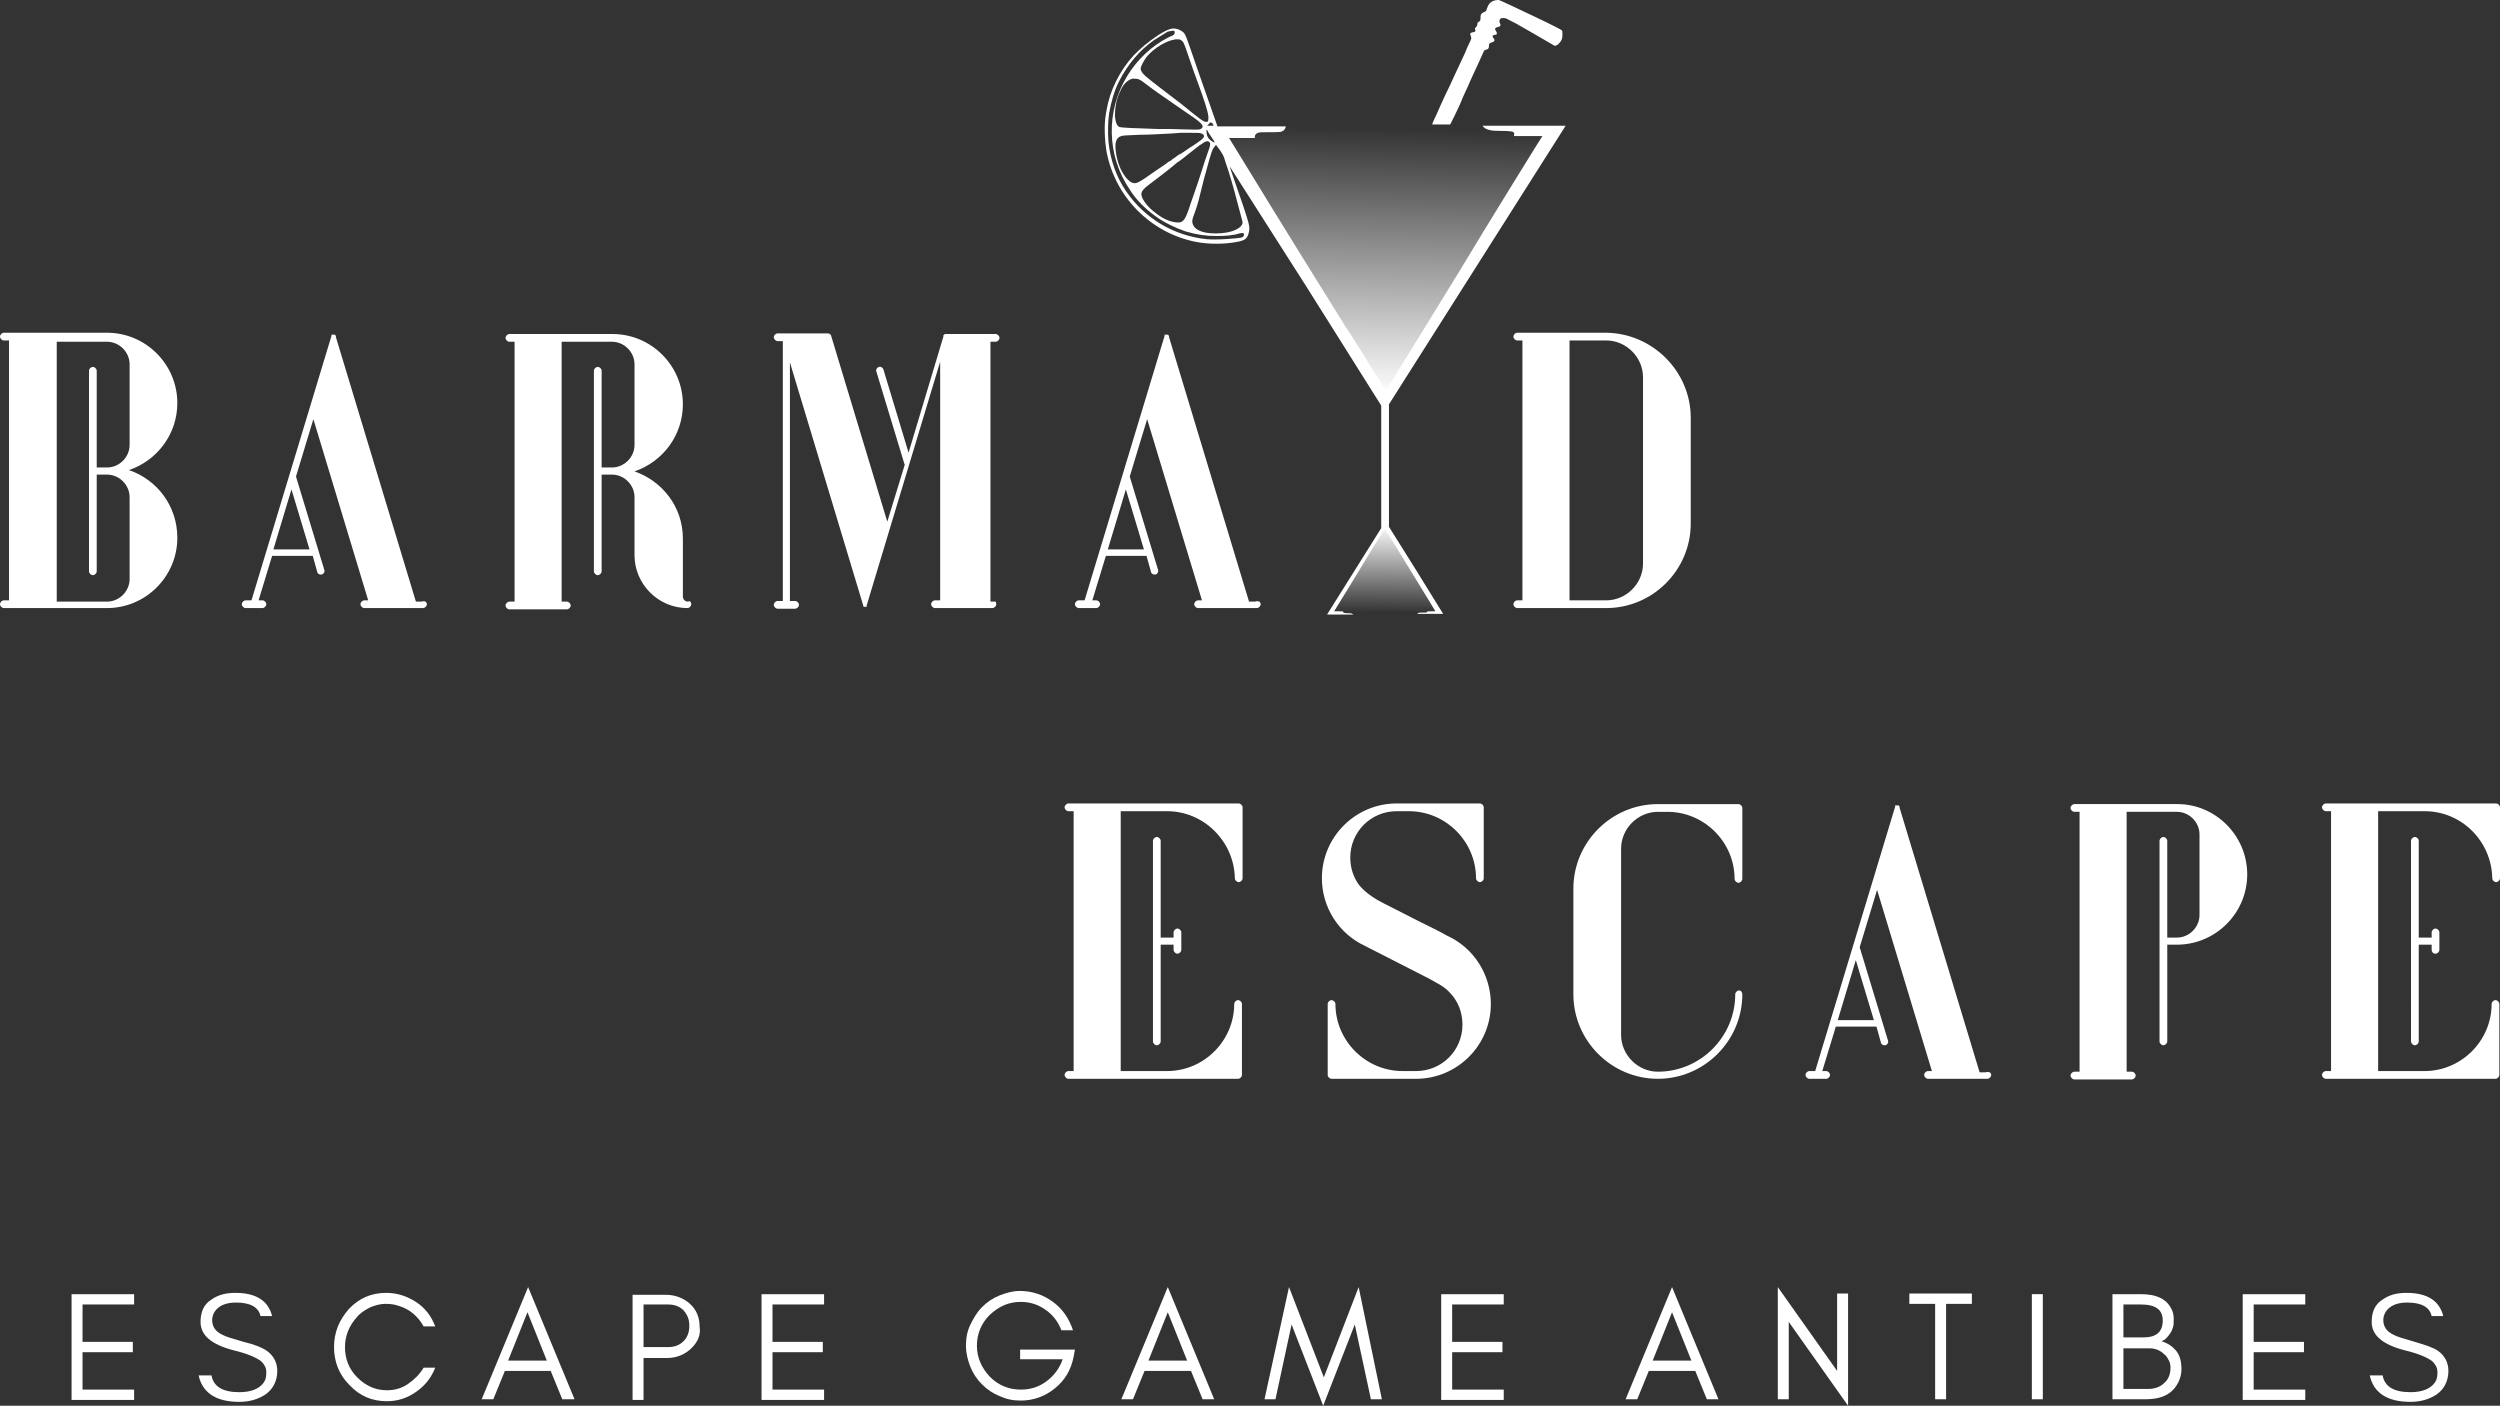
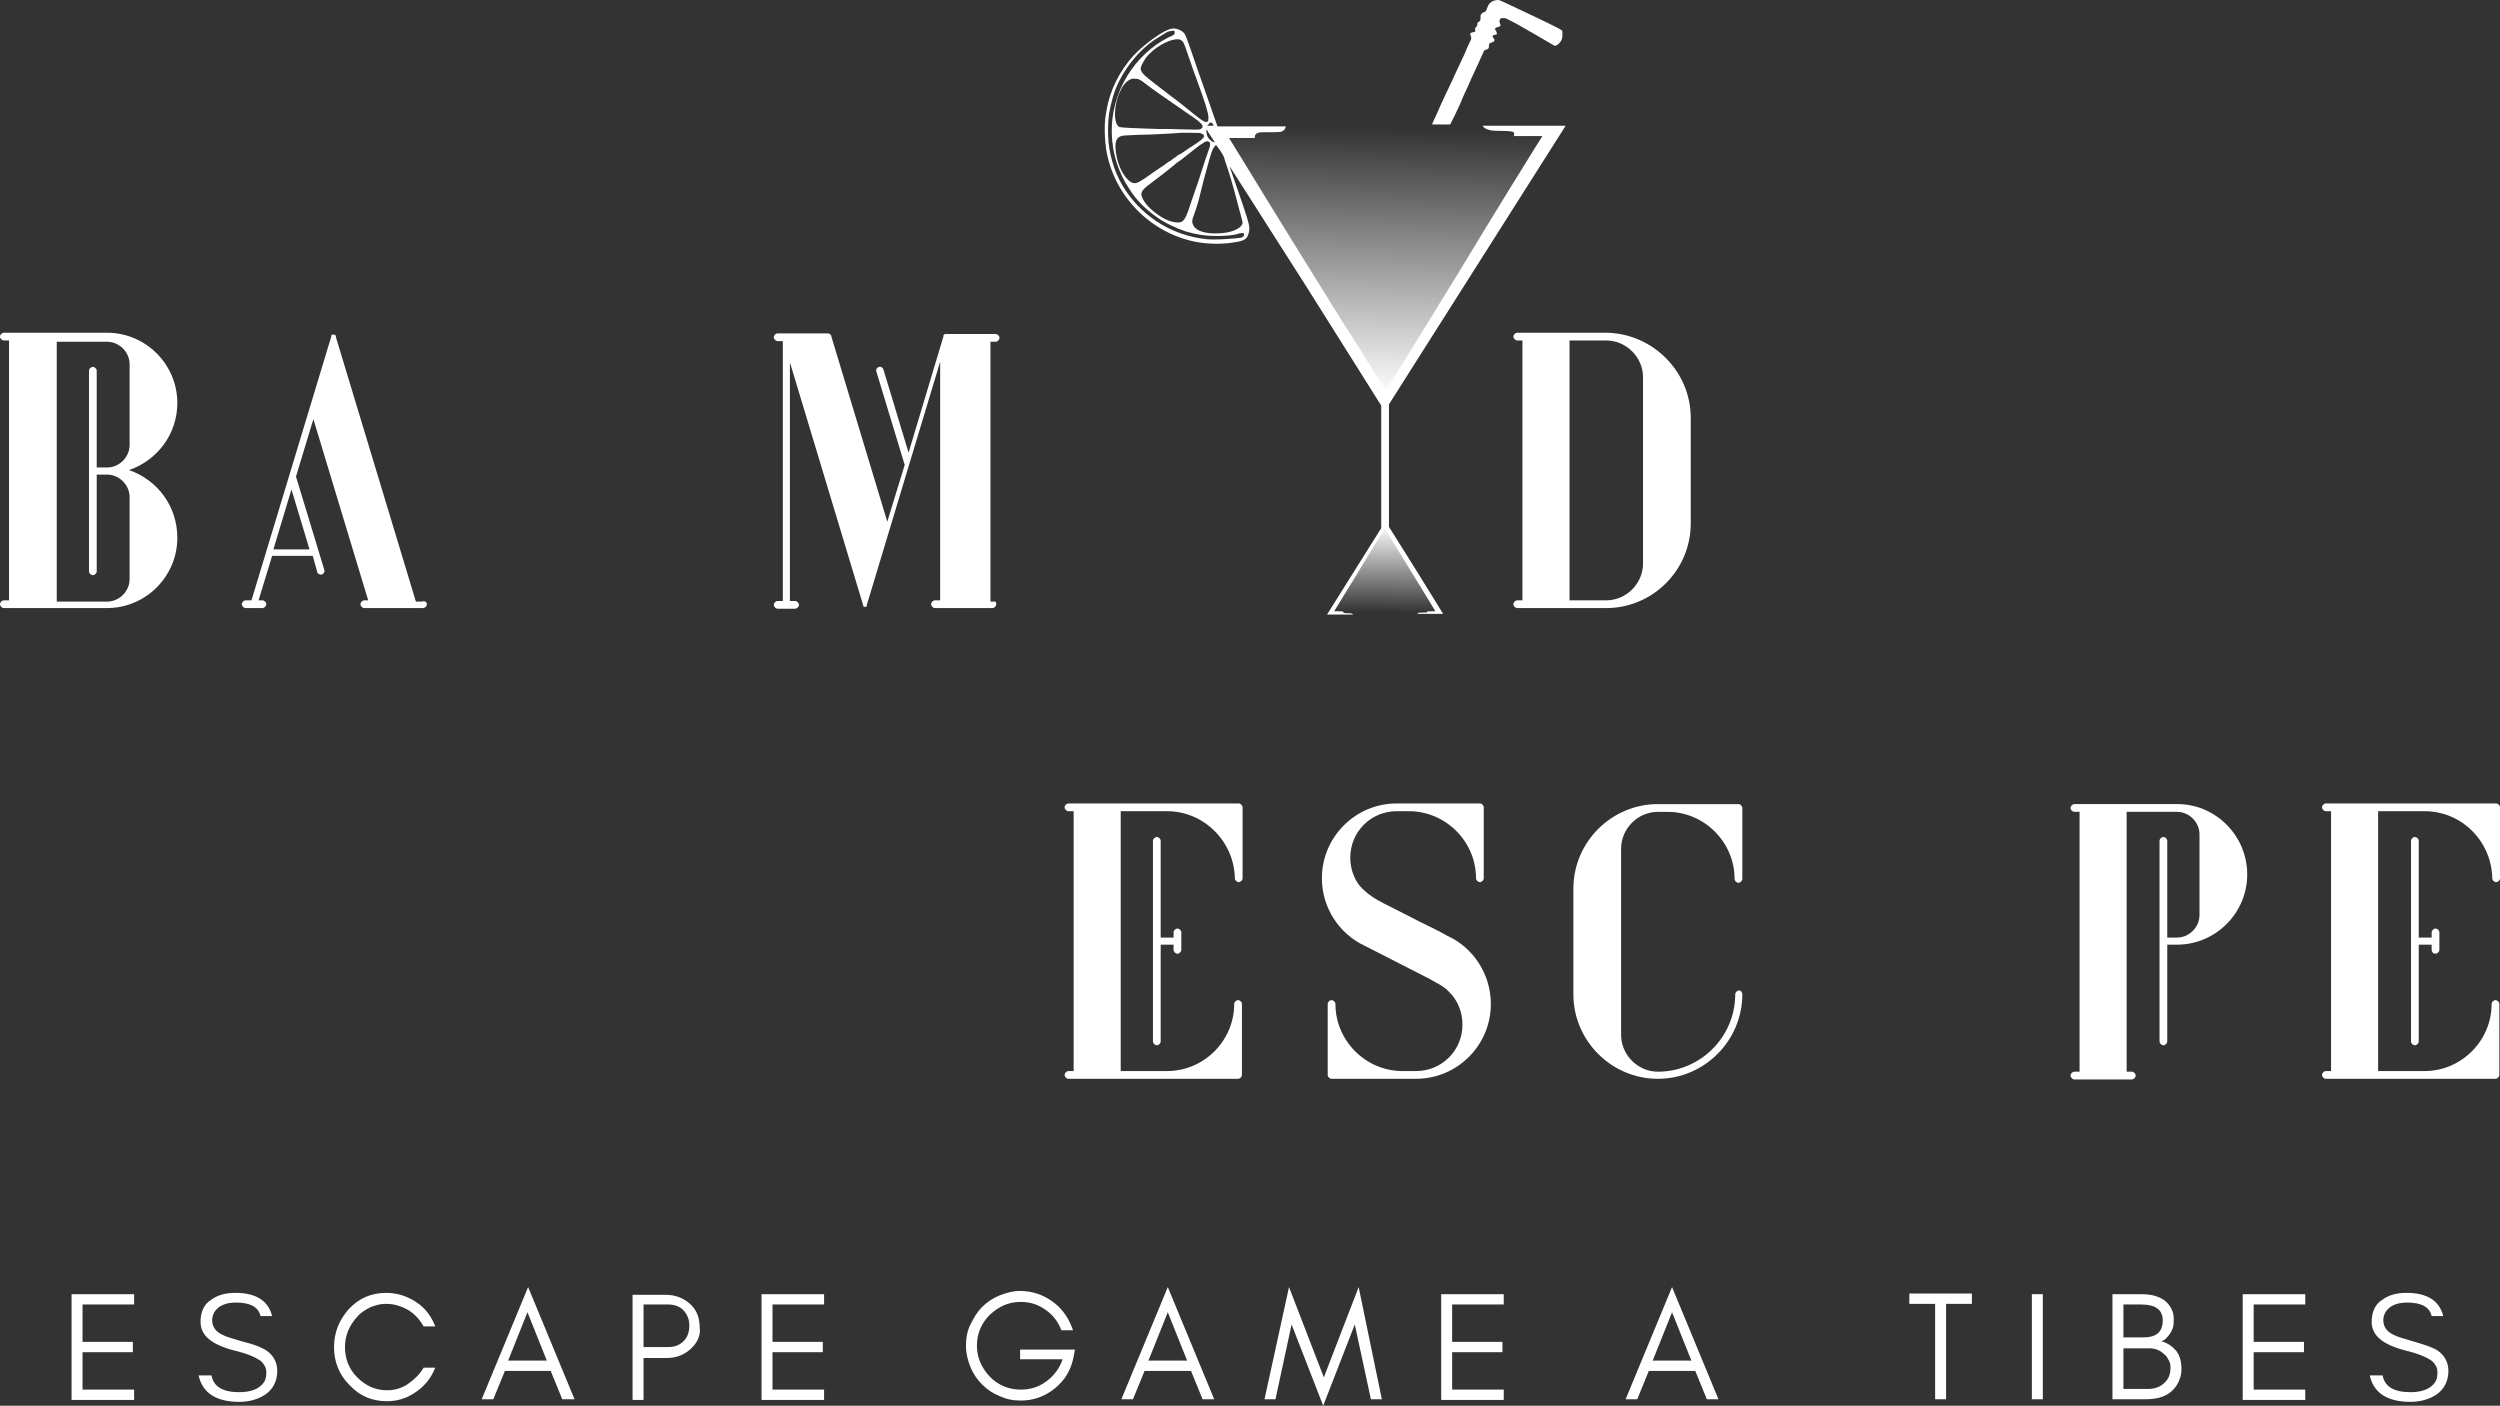
<svg xmlns="http://www.w3.org/2000/svg" x="0px" y="0px" style="enable-background:new 0 0 500 500;" xml:space="preserve" viewBox="55.7 135 387.7 218">
  <rect x="55.7" y="135" width="387.7" height="218" fill="#333333" stroke="none" />
  <style type="text/css">	.st0{fill:#ffffff;}	.st1{fill-rule:evenodd;clip-rule:evenodd;fill:url(#SVGID_1_);}	.st2{fill-rule:evenodd;clip-rule:evenodd;fill:url(#SVGID_2_);}	.st3{fill-rule:evenodd;clip-rule:evenodd;}</style>
  <g id="Calque_1">
    <g>
      <path class="st0" d="M66.8,352v-16.3h9.7v1.6h-8v5.8h7.8v1.6h-7.8v5.8h8v1.6H66.8z" fill="#ffffff" />
      <path class="st0" d="M86.8,340c0-1.5,0.5-2.7,1.6-3.4c1.1-0.8,2.3-1.1,3.8-1.1c3.2,0,5.1,1.2,5.7,3.6h-1.8    c-0.3-1.4-1.6-2.1-3.8-2.1c-1.6,0-2.7,0.5-3.3,1.4c-0.2,0.3-0.4,0.8-0.4,1.3c0,1,0.5,1.8,1.6,2.3c0.5,0.3,1.6,0.6,3.3,1.1    c1.7,0.4,2.9,0.9,3.6,1.4c1,0.7,1.6,1.8,1.6,3.1c0,1.6-0.7,2.9-1.9,3.7c-1.1,0.7-2.4,1.1-4,1.1c-3.6,0-5.7-1.4-6.3-4.1h2    c0.3,1.7,1.7,2.6,4.3,2.6c1.8,0,3.1-0.5,3.8-1.5c0.3-0.4,0.4-0.9,0.4-1.6s-0.3-1.2-0.8-1.7c-0.8-0.6-2.2-1.2-4.3-1.7    C88.5,343.5,86.8,342.1,86.8,340z" fill="#ffffff" />
      <path class="st0" d="M120.3,350.8c-1.4,1-2.9,1.5-4.6,1.5c-2.3,0-4.2-0.8-5.8-2.5c-1.6-1.6-2.4-3.6-2.4-5.9c0-1.1,0.2-2.2,0.6-3.2    c0.4-1,1-1.9,1.7-2.7c1.6-1.7,3.5-2.5,5.8-2.5c1.7,0,3.2,0.5,4.6,1.4s2.4,2.2,3,3.8h-1.8c-0.9-1.6-2.2-2.7-3.9-3.2    c-0.6-0.2-1.2-0.3-2-0.3c-0.8,0-1.5,0.2-2.3,0.5c-0.8,0.4-1.5,0.8-2.1,1.5c-1.2,1.3-1.9,2.9-1.9,4.7c0,1.8,0.6,3.4,1.9,4.7    c1.3,1.3,2.8,2,4.6,2c1.2,0,2.3-0.3,3.3-1s1.8-1.5,2.4-2.5h1.8C122.6,348.6,121.7,349.8,120.3,350.8z" fill="#ffffff" />
-       <path class="st0" d="M142.9,352l-1.8-4.4H134l-1.8,4.4h-1.8l7.2-17.4l7.2,17.4H142.9z M140.5,346l-3-7.5l-3,7.5H140.5z" fill="#ffffff" />
+       <path class="st0" d="M142.9,352l-1.8-4.4H134l-1.8,4.4h-1.8l7.2-17.4l7.2,17.4H142.9z M140.5,346l-3-7.5l-3,7.5H140.5" fill="#ffffff" />
      <path class="st0" d="M162.8,344.2c-1,0.9-2.2,1.4-3.7,1.4h-3.6v6.5h-1.7v-16.3h5.2c1.4,0,2.7,0.5,3.7,1.4c1,0.9,1.5,2.1,1.5,3.6    C164.4,342,163.9,343.2,162.8,344.2z M159.4,343.9c0.9,0,1.7-0.3,2.3-0.9c0.6-0.6,0.9-1.4,0.9-2.4c0-1-0.3-1.7-0.9-2.4    c-0.6-0.6-1.4-0.9-2.4-0.9h-3.8v6.6H159.4z" fill="#ffffff" />
      <path class="st0" d="M173.8,352v-16.3h9.7v1.6h-8v5.8h7.8v1.6h-7.8v5.8h8v1.6H173.8z" fill="#ffffff" />
      <path class="st0" d="M222.2,345.4c-0.4,2-1.3,3.6-2.9,4.9c-1.6,1.3-3.4,1.9-5.3,1.9c-1.2,0-2.2-0.2-3.3-0.7c-1-0.4-1.9-1-2.7-1.8    c-0.8-0.8-1.4-1.7-1.8-2.7s-0.7-2.1-0.7-3.3s0.2-2.3,0.7-3.3s1-1.9,1.8-2.7c0.8-0.8,1.7-1.4,2.7-1.8c1-0.4,2.1-0.7,3.1-0.7    c2,0,3.7,0.6,5.2,1.7c1.5,1.1,2.5,2.6,3.1,4.4h-1.8c-0.5-1.3-1.3-2.4-2.5-3.2c-1.1-0.8-2.4-1.2-3.8-1.2c-1.9,0-3.4,0.7-4.8,2    c-1.3,1.3-2,2.9-2,4.8c0,1.8,0.7,3.4,2,4.8c1.3,1.3,2.9,2,4.8,2c1.5,0,2.8-0.4,4-1.3c1.2-0.9,2-2,2.5-3.4h-6.6v-1.5h8.5    L222.2,345.4z" fill="#ffffff" />
      <path class="st0" d="M242.2,352l-1.8-4.4h-7.2l-1.8,4.4h-1.8l7.2-17.4L244,352H242.2z M239.8,346l-3-7.5l-3,7.5H239.8z" fill="#ffffff" />
      <path class="st0" d="M265.8,340.4l-4.9,12.6l-4.9-12.6l-2.5,11.6h-1.7l3.8-17.4l5.4,14l5.4-14L270,352h-1.7L265.8,340.4z" fill="#ffffff" />
      <path class="st0" d="M279.2,352v-16.3h9.7v1.6h-8v5.8h7.8v1.6h-7.8v5.8h8v1.6H279.2z" fill="#ffffff" />
      <path class="st0" d="M320.4,352l-1.8-4.4h-7.2l-1.8,4.4h-1.8l7.2-17.4l7.2,17.4H320.4z M318,346l-3-7.5l-3,7.5H318z" fill="#ffffff" />
-       <path class="st0" d="M333.1,352h-1.7v-17.4l9.2,13v-12h1.7V353l-9.2-13V352z" fill="#ffffff" />
      <path class="st0" d="M351.8,335.6h4h1.7h4v1.6h-4V352h-1.7v-14.8h-4V335.6z" fill="#ffffff" />
      <path class="st0" d="M370.8,352v-16.3h1.7V352H370.8z" fill="#ffffff" />
      <path class="st0" d="M393.5,349.4c-0.3,0.6-0.7,1.1-1.2,1.5c-1,0.8-2.3,1.1-4,1.1h-5v-16.3h4.4c2.4,0,3.9,0.7,4.7,2.2    c0.3,0.5,0.4,1.1,0.4,1.6s0,1-0.1,1.3c-0.1,0.3-0.2,0.6-0.4,0.9c-0.4,0.6-0.8,1.1-1.4,1.3c1,0.3,1.7,0.8,2.3,1.5    c0.6,0.8,0.8,1.7,0.8,2.9C394,348.1,393.8,348.8,393.5,349.4z M387.7,337.3H385v5.1h3.2c0.9,0,1.6-0.2,2.1-0.6    c0.5-0.4,0.8-1.1,0.8-2C391.1,338.1,390,337.3,387.7,337.3z M392,345.9c-0.2-0.4-0.4-0.7-0.7-0.9c-0.6-0.6-1.4-0.9-2.2-0.9H385    v6.3h3.8c1,0,1.9-0.3,2.5-0.9c0.7-0.6,1-1.4,1-2.4C392.3,346.6,392.2,346.2,392,345.9z" fill="#ffffff" />
      <path class="st0" d="M403.5,352v-16.3h9.7v1.6h-8v5.8h7.8v1.6h-7.8v5.8h8v1.6H403.5z" fill="#ffffff" />
      <path class="st0" d="M423.5,340c0-1.5,0.5-2.7,1.6-3.4c1.1-0.8,2.3-1.1,3.8-1.1c3.2,0,5.1,1.2,5.7,3.6h-1.8    c-0.3-1.4-1.6-2.1-3.8-2.1c-1.6,0-2.7,0.5-3.3,1.4c-0.2,0.3-0.4,0.8-0.4,1.3c0,1,0.5,1.8,1.6,2.3c0.5,0.3,1.6,0.6,3.3,1.1    s2.9,0.9,3.6,1.4c1,0.7,1.6,1.8,1.6,3.1c0,1.6-0.7,2.9-1.9,3.7c-1.1,0.7-2.4,1.1-4,1.1c-3.6,0-5.7-1.4-6.3-4.1h2    c0.3,1.7,1.7,2.6,4.3,2.6c1.8,0,3.1-0.5,3.8-1.5c0.3-0.4,0.4-0.9,0.4-1.6s-0.3-1.2-0.8-1.7c-0.8-0.6-2.2-1.2-4.3-1.7    C425.2,343.5,423.5,342.1,423.5,340z" fill="#ffffff" />
    </g>
    <linearGradient id="SVGID_1_" gradientUnits="userSpaceOnUse" x1="235.559" y1="276.437" x2="235.559" y2="264.3" gradientTransform="matrix(-1.124 -1.028126e-02 1.028758e-02 -1.124 532.793 529.504)" fill="#ffffff">
      <stop offset="0" style="stop-color:#ffffff" fill="#ffffff" />
      <stop offset="0.17" style="stop-color:#ffffff;stop-opacity:0.83" fill="#ffffff" />
      <stop offset="0.397" style="stop-color:#ffffff;stop-opacity:0.603" fill="#ffffff" />
      <stop offset="0.602" style="stop-color:#ffffff;stop-opacity:0.399" fill="#ffffff" />
      <stop offset="0.776" style="stop-color:#ffffff;stop-opacity:0.224" fill="#ffffff" />
      <stop offset="0.915" style="stop-color:#ffffff;stop-opacity:8.489490e-02" fill="#ffffff" />
      <stop offset="1" style="stop-color:#ffffff;stop-opacity:0" fill="#ffffff" />
    </linearGradient>
    <polygon class="st1" points="279,229.8 262.7,229.8 270.7,216.3  " fill="#ffffff" />
    <linearGradient id="SVGID_2_" gradientUnits="userSpaceOnUse" x1="268.858" y1="194.794" x2="268.858" y2="152.672" gradientTransform="matrix(1.008 2.068977e-02 -2.025875e-02 0.987 2.493 -1.446)" fill="#ffffff">
      <stop offset="0" style="stop-color:#ffffff" fill="#ffffff" />
      <stop offset="0.17" style="stop-color:#ffffff;stop-opacity:0.83" fill="#ffffff" />
      <stop offset="0.397" style="stop-color:#ffffff;stop-opacity:0.603" fill="#ffffff" />
      <stop offset="0.602" style="stop-color:#ffffff;stop-opacity:0.399" fill="#ffffff" />
      <stop offset="0.776" style="stop-color:#ffffff;stop-opacity:0.224" fill="#ffffff" />
      <stop offset="0.915" style="stop-color:#ffffff;stop-opacity:8.489490e-02" fill="#ffffff" />
      <stop offset="1" style="stop-color:#ffffff;stop-opacity:0" fill="#ffffff" />
    </linearGradient>
    <polygon class="st2" points="244,154.8 296.7,155.3 270.4,196.4  " fill="#ffffff" />
    <g>
      <path class="st3" d="M287.4,135.1c-0.6,0.2-0.9,0.6-1.1,1.2c-0.1,0.4-0.2,0.5-0.5,0.6c-0.4,0.2-0.5,0.3-0.5,0.8    c0,0.5,0,0.5-0.3,0.7c-0.2,0.1-0.2,0.2-0.2,0.4c0,0.2-0.1,0.3-0.2,0.4c-0.2,0.2-0.2,0.3-0.1,0.5c0.1,0.1-0.1,0.3-0.4,0.3    c-0.4,0.1-0.5,0.2-0.3,0.6c0.1,0.3,0.1,0.4-0.1,0.8c-0.1,0.2-0.5,1-0.8,1.8c-0.4,0.8-1,2.2-1.5,3.2c-0.4,0.9-1.1,2.4-1.5,3.2    c-0.4,0.8-1,2.2-1.4,3.1c-0.4,0.8-0.7,1.5-0.7,1.6c0,0,0.6,0,1.4,0l1.4,0l0.7-1.4c0.4-0.8,1-2.1,1.3-2.9c0.4-0.8,1-2.2,1.4-3.1    c1.6-3.4,1.8-4,1.9-4.1c0.1,0,0.2-0.1,0.3-0.1c0.3-0.1,0.4-0.2,0.4-0.5c0-0.3,0-0.5,0.4-0.6c0.2-0.1,0.3-0.1,0.4-0.2    c0.1-0.1,0.1-0.3-0.1-0.5c-0.2-0.3-0.2-0.4,0.2-0.5c0.3,0,0.4-0.1,0.3-0.4c-0.3-0.5-0.3-0.5-0.2-0.6c0.1-0.1,0.2-0.2,0.4-0.2    c0.4-0.1,0.5-0.3,0.3-0.6c-0.1-0.3-0.1-0.5,0.1-0.7c0.1-0.1,0.2-0.1,0.5-0.1c0.3,0,0.3,0,2,0.9c1.6,0.9,4,2.3,5.2,3    c0.3,0.2,0.7,0.4,0.7,0.4c0.4,0,0.9-0.5,1.1-1c0.1-0.3,0.1-0.4,0.1-0.8c0-0.4,0-0.5-0.1-0.6c-0.1-0.1-1.2-0.7-4.8-2.4    c-2.6-1.2-4.8-2.3-5-2.3C288.1,135,287.7,135,287.4,135.1z" fill="#ffffff" />
      <path class="st3" d="M237.2,139.5c-0.9,0.2-2.8,1.5-4.1,2.6c-0.7,0.6-1,0.9-1.6,1.5c-2.2,2.4-3.7,5.5-4.2,8.5    c0,0.2-0.1,0.4-0.1,0.6c-0.3,1.6-0.2,4,0.1,5.8c1.3,7,6.8,12.6,13.8,14c2,0.4,4.5,0.4,6.5,0c1.1-0.2,1.5-0.5,1.7-1.2    c0.2-0.6,0.2-1,0-1.8c-0.2-0.8-1.1-3.5-2.4-7.2c-0.3-0.8-0.5-1.5-0.5-1.5c0,0,5.3,8.3,11.8,18.5l11.7,18.6v9.5v9.5l-4.2,6.7    l-4.2,6.7l1,0c0.6,0,1.5,0,2.1,0l1,0l-0.2-0.1c-0.1-0.1-0.3-0.1-0.7-0.1c-0.6,0-0.7-0.1-0.7-0.2c0-0.1-0.1-0.1-0.7-0.1l-0.7,0    l2.9-4.7c1.6-2.6,3.3-5.5,3.9-6.4c0.9-1.5,1-1.7,1.1-1.6c0.1,0.1,1.6,2.5,6.9,11.2l0.9,1.5l-0.6,0c-0.6,0-0.6,0-0.7,0.1    c0,0.1-0.1,0.1-0.7,0.1c-0.5,0-0.6,0-0.7,0.1c-0.1,0.1-0.1,0.1-0.1,0.1c0,0,0.9,0,2,0c1.1,0,2,0,2,0s-1.9-3.1-4.2-6.8l-4.2-6.7    v-9.5v-9.5l13.7-21.6l13.7-21.6l-6.4,0c-3.5,0-6.5,0-6.5,0c0,0,0.3,0.4,0.6,0.5c0.5,0.2,0.8,0.3,2.3,0.3c1.3,0,1.5,0.1,1.7,0.1    c0.3,0.1,0.4,0.3,0.3,0.5l0,0.2l0.7,0c0.4,0,1.4,0,2.2,0l1.5,0l-1.2,1.9c-0.6,1-6.1,9.8-12,19.6c-6,9.7-10.9,17.8-11,17.8    c-0.1,0.1-0.1,0.1-0.1,0.1c0,0-0.9-1.5-2-3.1c-1-1.7-3-4.9-4.4-7c-2.5-4-11-17.7-15.5-25.1l-2.4-3.9l2,0l2,0v-0.2    c0-0.3,0.2-0.5,0.5-0.6c0.2-0.1,0.7-0.1,1.8-0.1c1.7,0,1.8,0,2.2-0.3c0.2-0.2,0.3-0.5,0.3-0.6c0,0-2.4,0-5.3,0h-5.3l-0.1-0.3    c-0.4-1.1-1.8-5.2-2.8-8c-2-5.8-2-5.9-2.4-6.3C238.6,139.5,237.8,139.3,237.2,139.5z M237.8,139.8c0.1,0.1,0.1,0.3,0,0.5    c0,0.1-0.4,0.3-0.9,0.5c-2.6,1.3-4.9,3.5-6.4,6c-3.3,5.4-3.2,12.3,0.4,17.6c1,1.6,2.4,3,4.1,4.2c1.2,0.9,3.1,1.8,4.6,2.3    c1.7,0.5,3.1,0.7,4.8,0.7c1.4,0,2.6-0.1,3.5-0.4c0.5-0.1,0.7-0.1,0.7,0.1c0.1,0.3-0.2,0.6-0.8,0.6c-0.1,0-0.6,0.1-1,0.1    c-0.9,0.1-3,0.2-3.9,0.1c-5.1-0.5-9.7-3.2-12.6-7.5c-1.5-2.2-2.4-4.8-2.7-7.6c-0.1-1.3-0.1-3.1,0.1-4.4c0.3-1.7,0.8-3.6,1.6-5.1    c1.3-2.5,3.1-4.7,5.4-6.3c0.8-0.5,1.3-0.8,2.1-1.3C237.4,139.8,237.7,139.7,237.8,139.8z M238.8,141.2c0.4,0.2,0.5,0.4,1.1,2.2    c0.3,0.8,0.8,2.4,1.3,3.7c1.4,3.8,1.8,5.1,1.9,6c0,0.6,0,0.8-0.3,0.8c-0.1,0-0.3,0-0.4-0.1c-0.3-0.1-0.9-0.6-1.8-1.3    c-1.2-1-1.7-1.4-5-3.9c-2.2-1.7-2.7-2.1-2.9-2.6c-0.2-0.3-0.1-0.6,0.2-1.2c0.4-0.7,0.5-0.9,1.1-1.5c1.3-1.3,3.3-2.3,4.4-2.2    C238.5,141.1,238.7,141.1,238.8,141.2z M232.3,147.3c0.2,0.1,0.3,0.1,1.2,0.8c1.3,1,2.5,1.8,4.8,3.4c2.8,1.9,3.2,2.2,3.6,2.6    c0.4,0.4,0.4,0.7,0,0.9c-0.2,0.1-0.3,0.1-1,0.1c-0.9,0-3.8-0.1-3.9-0.1c0,0-0.8,0-1.8,0c-3.5-0.1-5.6-0.2-5.9-0.3    c-0.4-0.2-0.6-0.7-0.7-1.7c0-1.2,0.2-2.6,0.8-3.8c0.5-1.2,1.2-1.8,1.9-2C231.8,147.2,232,147.2,232.3,147.3z M243.7,154.1    c0.1,0.1,0.2,0.3,0.2,0.4c0,0-0.2,0-0.5,0h-0.5l0.2-0.2c0.1-0.1,0.2-0.2,0.2-0.3C243.4,154,243.6,154,243.7,154.1z M243.6,156.3    c0.3,0.4,0.5,0.8,0.5,0.8c0,0-0.1,0-0.3-0.1c-0.4-0.2-0.8-0.6-0.9-1c-0.1-0.3-0.1-0.8-0.1-0.9c0,0,0.1,0.1,0.2,0.2    C243,155.4,243.3,155.9,243.6,156.3z M242,155.7c0.3,0.1,0.5,0.3,0.4,0.5c-0.1,0.3-0.5,0.6-1.7,1.4c-0.7,0.4-1.3,0.9-1.5,1    c-0.2,0.1-0.3,0.2-0.3,0.2c0,0-0.2,0.1-0.4,0.2c-0.2,0.1-0.5,0.4-0.7,0.5c-0.2,0.1-0.4,0.3-0.4,0.3c0,0-0.2,0.2-0.5,0.3    c-0.2,0.2-1.1,0.8-2,1.4c-2.7,1.9-3,2.1-3.7,1.8c-0.3-0.1-1-0.8-1.2-1.2c-0.7-1-1.2-2.6-1.3-4c-0.1-1.2,0.2-1.8,0.9-2    c0.3-0.1,0.6-0.1,2.9-0.2c1.3,0,3-0.1,4.9-0.2c0.4,0,1-0.1,1.4-0.1c0.3,0,0.6,0,0.6,0c0,0,0.5,0,1.1,0    C241.6,155.6,241.8,155.6,242,155.7z M243.2,157c0.2,0.1,0.2,0.4,0.1,0.8c-0.1,0.2-1.3,3.8-1.4,4.2c0,0.1-0.8,2.4-1.6,4.7    c-0.5,1.6-0.8,2.2-1.1,2.5c-0.3,0.3-0.5,0.3-1,0.3c-1.2-0.1-2.4-0.7-3.7-1.8c-1.1-0.9-1.8-2-1.8-2.6c0-0.4,0.4-0.9,1.1-1.4    c1.2-0.9,3.3-2.5,4.1-3.2c0.2-0.2,0.5-0.4,0.5-0.4c0.1,0,0.4-0.3,0.7-0.5c1.8-1.4,2.6-2.1,3-2.3C242.6,156.9,243,156.8,243.2,157z     M244.9,158.3c0.5,0.8,0.6,0.9,0.8,1.7c0.6,1.7,1.2,3.7,2,6.8c0.6,2.2,0.7,2.6,0.7,2.8c-0.1,0.4-0.4,0.7-1,1    c-0.8,0.4-1.9,0.6-3.2,0.6c-2.3,0-3.5-0.7-3.6-1.8c0-0.3,0-0.4,0.3-1.2c0.2-0.5,0.4-1.2,0.5-1.5c0.1-0.3,0.2-0.7,0.2-0.7    c0.1-0.3,0.3-1.3,0.8-3.2c0.8-2.9,1.1-4.1,1.4-4.7c0.2-0.3,0.4-0.6,0.5-0.6C244.3,157.5,244.6,157.9,244.9,158.3z" fill="#ffffff" />
    </g>
  </g>
  <g id="Calque_2">
    <g>
      <path d="M83.2,218.4c0,6-4.9,10.9-10.9,10.9c0,0,0,0,0,0H60.7c0,0,0,0,0,0h-3.1c0,0,0,0,0,0h-1.3c-0.3,0-0.6-0.3-0.6-0.6    c0-0.3,0.3-0.6,0.6-0.6h0.8v-40.3h-0.8c-0.3,0-0.6-0.3-0.6-0.6c0-0.3,0.3-0.6,0.6-0.6h7.6c0,0,0,0,0,0h8.4c0,0,0,0,0,0    c6,0,10.9,4.9,10.9,10.9c0,4.8-3.1,8.9-7.5,10.4C80.1,209.4,83.2,213.5,83.2,218.4z M75.8,212.1c0-1.9-1.6-3.5-3.5-3.5h-1.6v15    c0,0.3-0.3,0.6-0.6,0.6c-0.3,0-0.6-0.3-0.6-0.6v-31.1c0-0.3,0.3-0.6,0.6-0.6c0.3,0,0.6,0.3,0.6,0.6v15h1.6c0,0,0,0,0,0    c0,0,0,0,0,0c1.9,0,3.5-1.6,3.5-3.5v-12.5c0-1.9-1.6-3.5-3.5-3.5c0,0,0,0,0,0c0,0,0,0,0,0h-7.8v40.3h7.8c0,0,0,0,0,0c0,0,0,0,0,0    c1.9,0,3.5-1.6,3.5-3.5V212.1z" fill="#ffffff" />
      <path d="M121.9,228.7c0,0.3-0.3,0.6-0.6,0.6H120c0,0,0,0,0,0c0,0-6.5,0-6.5,0c0,0,0,0,0,0h-1.3c-0.3,0-0.6-0.3-0.6-0.6    c0-0.3,0.3-0.6,0.6-0.6h0.6l-8.5-28.1l-2.7,8.9l4.4,14.5c0.1,0.3-0.1,0.6-0.4,0.7c-0.1,0-0.1,0-0.2,0c-0.2,0-0.5-0.2-0.5-0.4    l-0.7-2.5h-6.3l-2.1,6.9h0.6c0.3,0,0.6,0.3,0.6,0.6c0,0.3-0.3,0.6-0.6,0.6h-1.3c0,0,0,0,0,0h-1.3c-0.3,0-0.6-0.3-0.6-0.6    c0-0.3,0.3-0.6,0.6-0.6h0.9l12.4-41c0,0,0,0,0,0c0,0,0,0,0,0c0,0,0-0.1,0-0.1c0,0,0,0,0,0c0,0,0,0,0-0.1c0,0,0,0,0,0c0,0,0,0,0,0    c0,0,0,0,0,0c0,0,0,0,0.1,0c0,0,0,0,0,0c0,0,0.1,0,0.1,0c0,0,0,0,0,0c0,0,0,0,0,0c0,0,0,0,0.1,0c0,0,0,0,0,0c0,0,0,0,0,0    c0,0,0,0,0,0s0,0,0,0c0,0,0.1,0,0.1,0c0,0,0,0,0,0c0,0,0.1,0,0.1,0c0,0,0,0,0,0c0,0,0.1,0,0.1,0.1c0,0,0,0,0,0c0,0,0,0,0.1,0.1    c0,0,0,0,0,0c0,0,0,0,0,0.1c0,0,0,0,0,0c0,0,0,0.1,0,0.1l12.4,41h0.9C121.6,228.1,121.9,228.4,121.9,228.7z M100.9,210.9l-2.8,9.3    h5.6L100.9,210.9z" fill="#ffffff" />
-       <path d="M162.9,228.7c0,0.3-0.3,0.6-0.6,0.6c-4.5,0-8.2-3.7-8.2-8.2v-9c0-1.9-1.6-3.5-3.5-3.5c0,0,0,0,0,0h-1.6v15    c0,0.3-0.3,0.6-0.6,0.6c-0.3,0-0.6-0.3-0.6-0.6v-31.1c0-0.3,0.3-0.6,0.6-0.6c0.3,0,0.6,0.3,0.6,0.6v15h1.6c0,0,0,0,0,0    c0,0,0,0,0,0c1.9,0,3.5-1.6,3.5-3.5v-12.5c0-1.9-1.6-3.5-3.5-3.5c0,0,0,0,0,0c0,0,0,0,0,0h-7.8v40.3h0.8c0.3,0,0.6,0.3,0.6,0.6    c0,0.3-0.3,0.6-0.6,0.6h-1.3c0,0,0,0,0,0H136c0,0,0,0,0,0h-1.3c-0.3,0-0.6-0.3-0.6-0.6c0-0.3,0.3-0.6,0.6-0.6h0.8v-40.3h-0.8    c-0.3,0-0.6-0.3-0.6-0.6c0-0.3,0.3-0.6,0.6-0.6h7.6c0,0,0,0,0,0h8.4c0,0,0,0,0,0c6,0,10.9,4.9,10.9,10.9c0,4.8-3.1,8.9-7.5,10.4    c4.3,1.5,7.5,5.5,7.5,10.4v9c0,0.4,0.3,0.8,0.8,0.8C162.7,228.1,162.9,228.4,162.9,228.7z" fill="#ffffff" />
      <path d="M210.2,228.7c0,0.3-0.3,0.6-0.6,0.6h-1.3c0,0,0,0,0,0h-6.3c0,0,0,0,0,0h-1.3c-0.3,0-0.6-0.3-0.6-0.6    c0-0.3,0.3-0.6,0.6-0.6h0.8v-37l-11.4,37.8c0,0,0,0,0,0c0,0,0,0,0,0c0,0,0,0.1,0,0.1c0,0,0,0,0,0c0,0,0,0,0,0.1c0,0,0,0,0,0    c0,0,0,0,0,0c0,0,0,0,0,0c0,0,0,0-0.1,0c0,0,0,0,0,0c0,0-0.1,0-0.1,0c0,0,0,0,0,0c0,0,0,0,0,0c0,0,0,0,0,0c0,0-0.1,0-0.1,0    c0,0-0.1,0-0.1,0c0,0,0,0,0,0c0,0,0,0-0.1,0c0,0,0,0,0,0c0,0,0,0,0,0c0,0,0,0,0,0c0,0,0,0,0,0c0,0,0,0,0,0c0,0,0,0,0,0    c0,0,0,0,0,0c0,0,0,0,0,0c0,0,0,0,0,0c0,0,0,0,0,0c0,0,0-0.1,0-0.1l-11.4-37.8v37h0.8c0.3,0,0.6,0.3,0.6,0.6s-0.3,0.6-0.6,0.6    h-2.7c-0.3,0-0.6-0.3-0.6-0.6s0.3-0.6,0.6-0.6h0.8v-40.3h-0.8c-0.3,0-0.6-0.3-0.6-0.6s0.3-0.6,0.6-0.6h1.3c0,0,0,0,0,0    c0,0,0,0,0,0h6.5c0.2,0,0.5,0.2,0.5,0.4l8.7,28.8l2.7-8.8l-4.4-14.5c-0.1-0.3,0.1-0.6,0.4-0.7c0.3-0.1,0.6,0.1,0.7,0.4l3.9,12.9    l5.4-18c0,0,0,0,0,0c0,0,0,0,0-0.1c0,0,0,0,0,0c0,0,0,0,0-0.1c0,0,0,0,0,0c0,0,0,0,0.1-0.1c0,0,0,0,0,0c0,0,0.1,0,0.1-0.1    c0,0,0,0,0,0c0,0,0.1,0,0.1,0c0,0,0,0,0,0c0,0,0.1,0,0.1,0c0,0,0,0,0,0c0,0,0,0,0.1,0h7.6c0.3,0,0.6,0.3,0.6,0.6    c0,0.3-0.3,0.6-0.6,0.6h-0.8v40.3h0.8C210,228.1,210.2,228.4,210.2,228.7z" fill="#ffffff" />
-       <path d="M251.2,228.7c0,0.3-0.3,0.6-0.6,0.6h-1.3c0,0,0,0,0,0c0,0-6.5,0-6.5,0c0,0,0,0,0,0h-1.3c-0.3,0-0.6-0.3-0.6-0.6    c0-0.3,0.3-0.6,0.6-0.6h0.6l-8.5-28.1l-2.7,8.9l4.4,14.5c0.1,0.3-0.1,0.6-0.4,0.7c-0.1,0-0.1,0-0.2,0c-0.2,0-0.5-0.2-0.5-0.4    l-0.7-2.5h-6.3l-2.1,6.9h0.6c0.3,0,0.6,0.3,0.6,0.6c0,0.3-0.3,0.6-0.6,0.6h-1.3c0,0,0,0,0,0H223c-0.3,0-0.6-0.3-0.6-0.6    c0-0.3,0.3-0.6,0.6-0.6h0.9l12.4-41c0,0,0,0,0,0c0,0,0,0,0,0c0,0,0-0.1,0-0.1c0,0,0,0,0,0c0,0,0,0,0-0.1c0,0,0,0,0,0c0,0,0,0,0,0    c0,0,0,0,0,0c0,0,0,0,0.1,0c0,0,0,0,0,0c0,0,0.1,0,0.1,0c0,0,0,0,0,0c0,0,0,0,0,0c0,0,0,0,0.1,0c0,0,0,0,0,0c0,0,0,0,0,0    c0,0,0,0,0,0s0,0,0,0c0,0,0.1,0,0.1,0c0,0,0,0,0,0c0,0,0.1,0,0.1,0c0,0,0,0,0,0c0,0,0.1,0,0.1,0.1c0,0,0,0,0,0c0,0,0,0,0.1,0.1    c0,0,0,0,0,0c0,0,0,0,0,0.1c0,0,0,0,0,0c0,0,0,0.1,0,0.1l12.4,41h0.9C251,228.1,251.2,228.4,251.2,228.7z M230.3,210.9l-2.8,9.3    h5.6L230.3,210.9z" fill="#ffffff" />
      <path d="M317.9,199.8v16.4c0,7.2-5.9,13.1-13.1,13.1h-12.5c0,0,0,0,0,0h-1.3c-0.3,0-0.6-0.3-0.6-0.6c0-0.3,0.3-0.6,0.6-0.6h0.8    v-40.3h-0.8c-0.3,0-0.6-0.3-0.6-0.6c0-0.3,0.3-0.6,0.6-0.6h13.8C312,186.7,317.9,192.6,317.9,199.8z M310.5,193.5    c0-3.1-2.6-5.7-5.7-5.7h-5.7v40.3h5.7c3.1,0,5.7-2.6,5.7-5.7V193.5z" fill="#ffffff" />
    </g>
    <g>
      <path d="M236.7,260.8h-7.2v40.3h7.2c0,0,0,0,0,0c5.7,0,10.4-4.7,10.4-10.4c0-0.3,0.3-0.6,0.6-0.6c0.3,0,0.6,0.3,0.6,0.6v11    c0,0.3-0.3,0.6-0.6,0.6h-25c0,0,0,0,0,0h-1.3c-0.3,0-0.6-0.3-0.6-0.6c0-0.3,0.3-0.6,0.6-0.6h0.8v-40.3h-0.8    c-0.3,0-0.6-0.3-0.6-0.6c0-0.3,0.3-0.6,0.6-0.6h26.4c0.3,0,0.6,0.3,0.6,0.6v11c0,0.3-0.3,0.6-0.6,0.6c-0.3,0-0.6-0.3-0.6-0.6    C247.1,265.5,242.4,260.8,236.7,260.8z M237.7,282.3v-0.8h-2v15c0,0.3-0.3,0.6-0.6,0.6c-0.3,0-0.6-0.3-0.6-0.6V281c0,0,0,0,0,0    s0,0,0,0v-15.6c0-0.3,0.3-0.6,0.6-0.6c0.3,0,0.6,0.3,0.6,0.6v15h2v-0.8c0-0.3,0.3-0.6,0.6-0.6s0.6,0.3,0.6,0.6v2.7    c0,0.3-0.3,0.6-0.6,0.6S237.7,282.6,237.7,282.3z" fill="#ffffff" />
      <path d="M286.9,290.7c0,6.4-5.2,11.6-11.6,11.6h-2.1c0,0,0,0,0,0h-11c-0.3,0-0.6-0.3-0.6-0.6v-11c0-0.3,0.3-0.6,0.6-0.6    c0.3,0,0.6,0.3,0.6,0.6c0,5.7,4.7,10.4,10.4,10.4c0,0,0,0,0,0h2.1c4,0,7.2-3.2,7.2-7.2c0-1.9-0.7-3.7-2-5c-0.9-1-2.1-1.5-3.3-2.2    c-0.2-0.1-0.4-0.2-0.6-0.3l-9.2-4.7c-4.1-1.9-6.7-6-6.7-10.5c0-6.4,5.2-11.6,11.6-11.6h12.9c0.3,0,0.6,0.3,0.6,0.6v11    c0,0.3-0.3,0.6-0.6,0.6s-0.6-0.3-0.6-0.6c0-5.7-4.7-10.4-10.4-10.4h-1.9c-4,0-7.2,3.2-7.2,7.2c0,1.6,0.5,3.1,1.4,4.3    c1.1,1.3,2.6,2.2,3.8,2.8c1.8,0.9,3.7,1.9,5.5,2.8c1.4,0.7,2.9,1.4,4.3,2.2C284.3,282,286.9,286.2,286.9,290.7z" fill="#ffffff" />
      <path d="M325.9,289.2c0,7.2-5.9,13.1-13.1,13.1s-13.1-5.9-13.1-13.1v-16.4c0-7.2,5.9-13.1,13.1-13.1h12.5c0.3,0,0.6,0.3,0.6,0.6    v11c0,0.3-0.3,0.6-0.6,0.6s-0.6-0.3-0.6-0.6c0-5.7-4.7-10.4-10.4-10.4h-1.5c-3.1,0-5.7,2.6-5.7,5.7v28.9c0,3.1,2.6,5.7,5.7,5.7    c6.6,0,12-5.4,12-12c0-0.3,0.3-0.6,0.6-0.6S325.9,288.9,325.9,289.2z" fill="#ffffff" />
-       <path d="M364.5,301.7c0,0.3-0.3,0.6-0.6,0.6h-1.3c0,0,0,0,0,0H356c0,0,0,0,0,0h-1.3c-0.3,0-0.6-0.3-0.6-0.6c0-0.3,0.3-0.6,0.6-0.6    h0.6l-8.5-28.1l-2.7,8.9l4.4,14.5c0.1,0.3-0.1,0.6-0.4,0.7c-0.1,0-0.1,0-0.2,0c-0.2,0-0.5-0.2-0.5-0.4l-0.7-2.5h-6.3l-2.1,6.9h0.6    c0.3,0,0.6,0.3,0.6,0.6c0,0.3-0.3,0.6-0.6,0.6h-1.3c0,0,0,0,0,0h-1.3c-0.3,0-0.6-0.3-0.6-0.6c0-0.3,0.3-0.6,0.6-0.6h0.9l12.4-41    c0,0,0,0,0,0c0,0,0,0,0,0c0,0,0-0.1,0-0.1c0,0,0,0,0,0c0,0,0,0,0-0.1c0,0,0,0,0,0c0,0,0,0,0,0c0,0,0,0,0,0c0,0,0,0,0.1,0    c0,0,0,0,0,0c0,0,0.1,0,0.1,0c0,0,0,0,0,0c0,0,0,0,0,0c0,0,0.1,0,0.1,0c0,0,0,0,0,0c0,0,0,0,0,0c0,0,0,0,0,0c0,0,0,0,0,0    c0,0,0.1,0,0.1,0c0,0,0,0,0,0c0,0,0.1,0,0.1,0c0,0,0,0,0,0c0,0,0.1,0,0.1,0.1c0,0,0,0,0,0c0,0,0,0,0.1,0.1c0,0,0,0,0,0    c0,0,0,0,0,0.1c0,0,0,0,0,0c0,0,0,0.1,0,0.1l12.4,41h0.9C364.2,301.1,364.5,301.4,364.5,301.7z M343.5,283.9l-2.8,9.3h5.6    L343.5,283.9z" fill="#ffffff" />
      <path d="M404.2,270.6c0,6-4.9,10.9-10.9,10.9c0,0,0,0,0,0h-1.5v15c0,0.3-0.3,0.6-0.6,0.6c-0.3,0-0.6-0.3-0.6-0.6V281c0,0,0,0,0,0    s0,0,0,0v-15.6c0-0.3,0.3-0.6,0.6-0.6c0.3,0,0.6,0.3,0.6,0.6v15h1.5c0,0,0,0,0,0c0,0,0,0,0,0c1.9,0,3.5-1.6,3.5-3.5v-12.5    c0-1.9-1.6-3.5-3.5-3.5c0,0,0,0,0,0c0,0,0,0,0,0h-7.8v40.3h0.8c0.3,0,0.6,0.3,0.6,0.6c0,0.3-0.3,0.6-0.6,0.6h-1.3c0,0,0,0,0,0    h-6.3c0,0,0,0,0,0h-1.3c-0.3,0-0.6-0.3-0.6-0.6c0-0.3,0.3-0.6,0.6-0.6h0.8v-40.3h-0.8c-0.3,0-0.6-0.3-0.6-0.6    c0-0.3,0.3-0.6,0.6-0.6h7.6c0,0,0,0,0,0h8.4c0,0,0,0,0,0C399.3,259.7,404.2,264.6,404.2,270.6z" fill="#ffffff" />
      <path d="M431.7,260.8h-7.2v40.3h7.2c0,0,0,0,0,0c5.7,0,10.4-4.7,10.4-10.4c0-0.3,0.3-0.6,0.6-0.6c0.3,0,0.6,0.3,0.6,0.6v11    c0,0.3-0.3,0.6-0.6,0.6h-25c0,0,0,0,0,0h-1.3c-0.3,0-0.6-0.3-0.6-0.6c0-0.3,0.3-0.6,0.6-0.6h0.8v-40.3h-0.8    c-0.3,0-0.6-0.3-0.6-0.6c0-0.3,0.3-0.6,0.6-0.6h26.4c0.3,0,0.6,0.3,0.6,0.6v11c0,0.3-0.3,0.6-0.6,0.6c-0.3,0-0.6-0.3-0.6-0.6    C442.1,265.5,437.5,260.8,431.7,260.8z M432.8,282.3v-0.8h-2v15c0,0.3-0.3,0.6-0.6,0.6s-0.6-0.3-0.6-0.6V281c0,0,0,0,0,0s0,0,0,0    v-15.6c0-0.3,0.3-0.6,0.6-0.6s0.6,0.3,0.6,0.6v15h2v-0.8c0-0.3,0.3-0.6,0.6-0.6c0.3,0,0.6,0.3,0.6,0.6v2.7c0,0.3-0.3,0.6-0.6,0.6    C433,282.9,432.8,282.6,432.8,282.3z" fill="#ffffff" />
    </g>
  </g>
</svg>